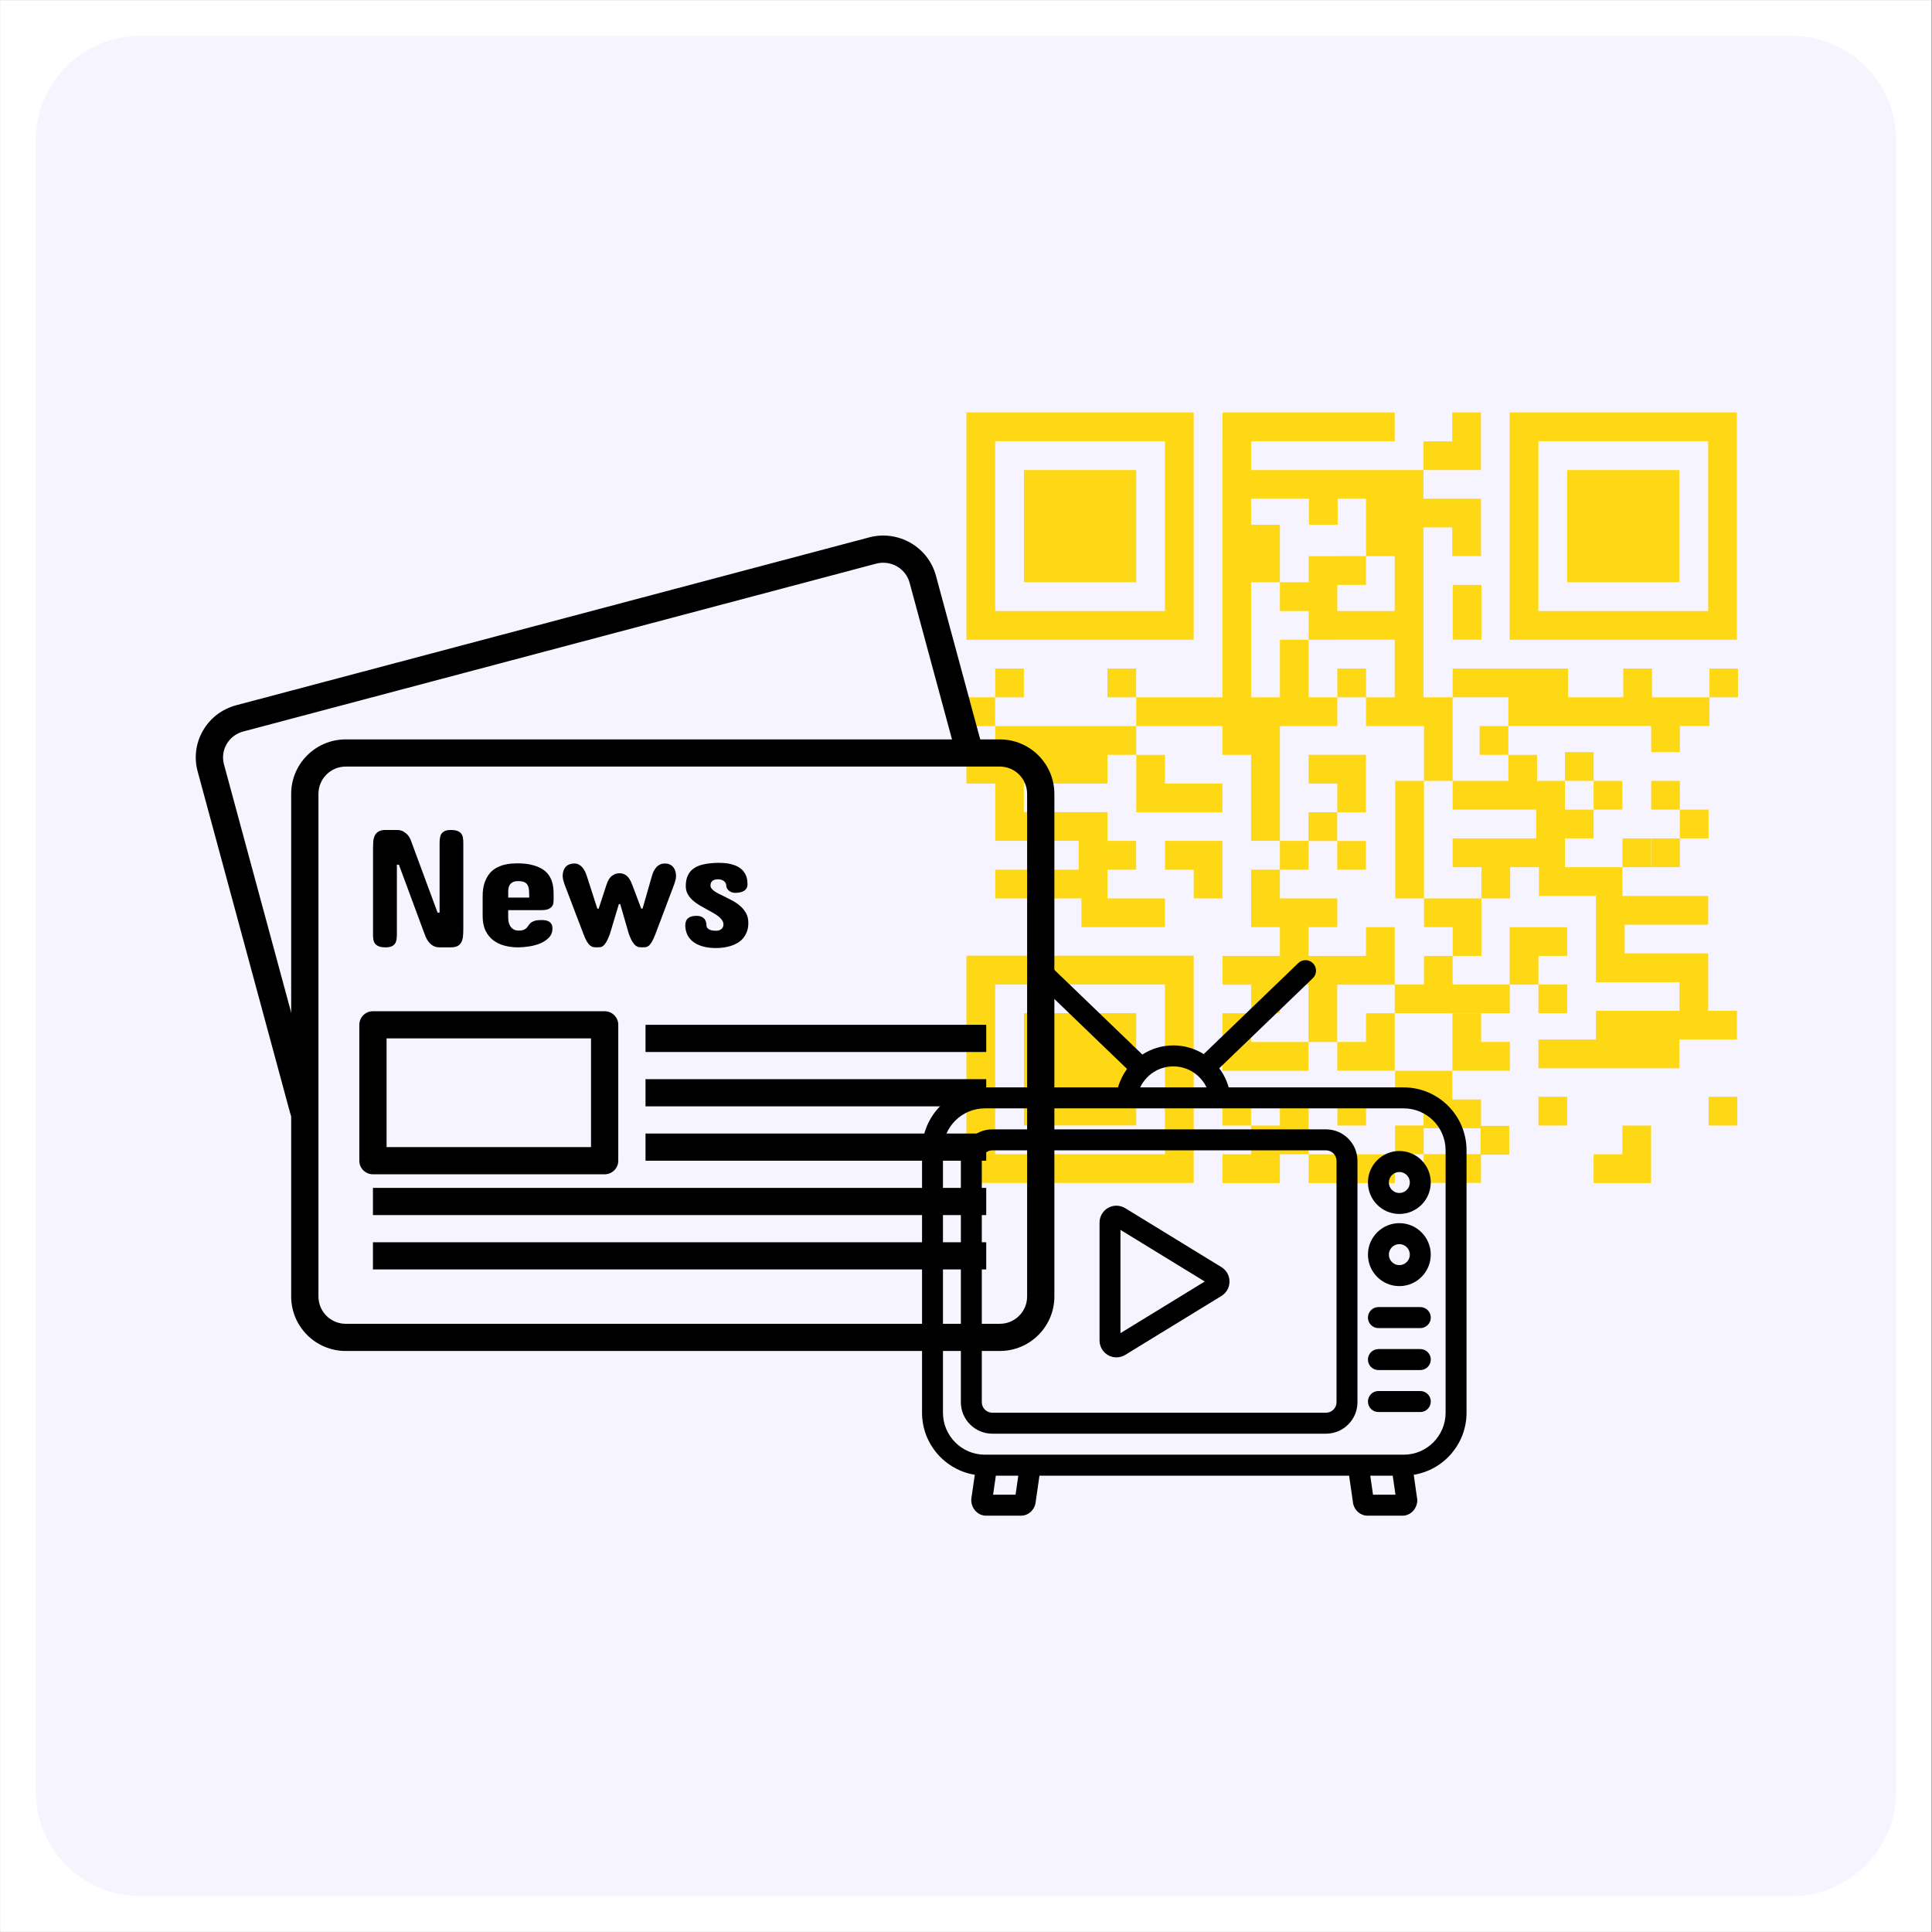
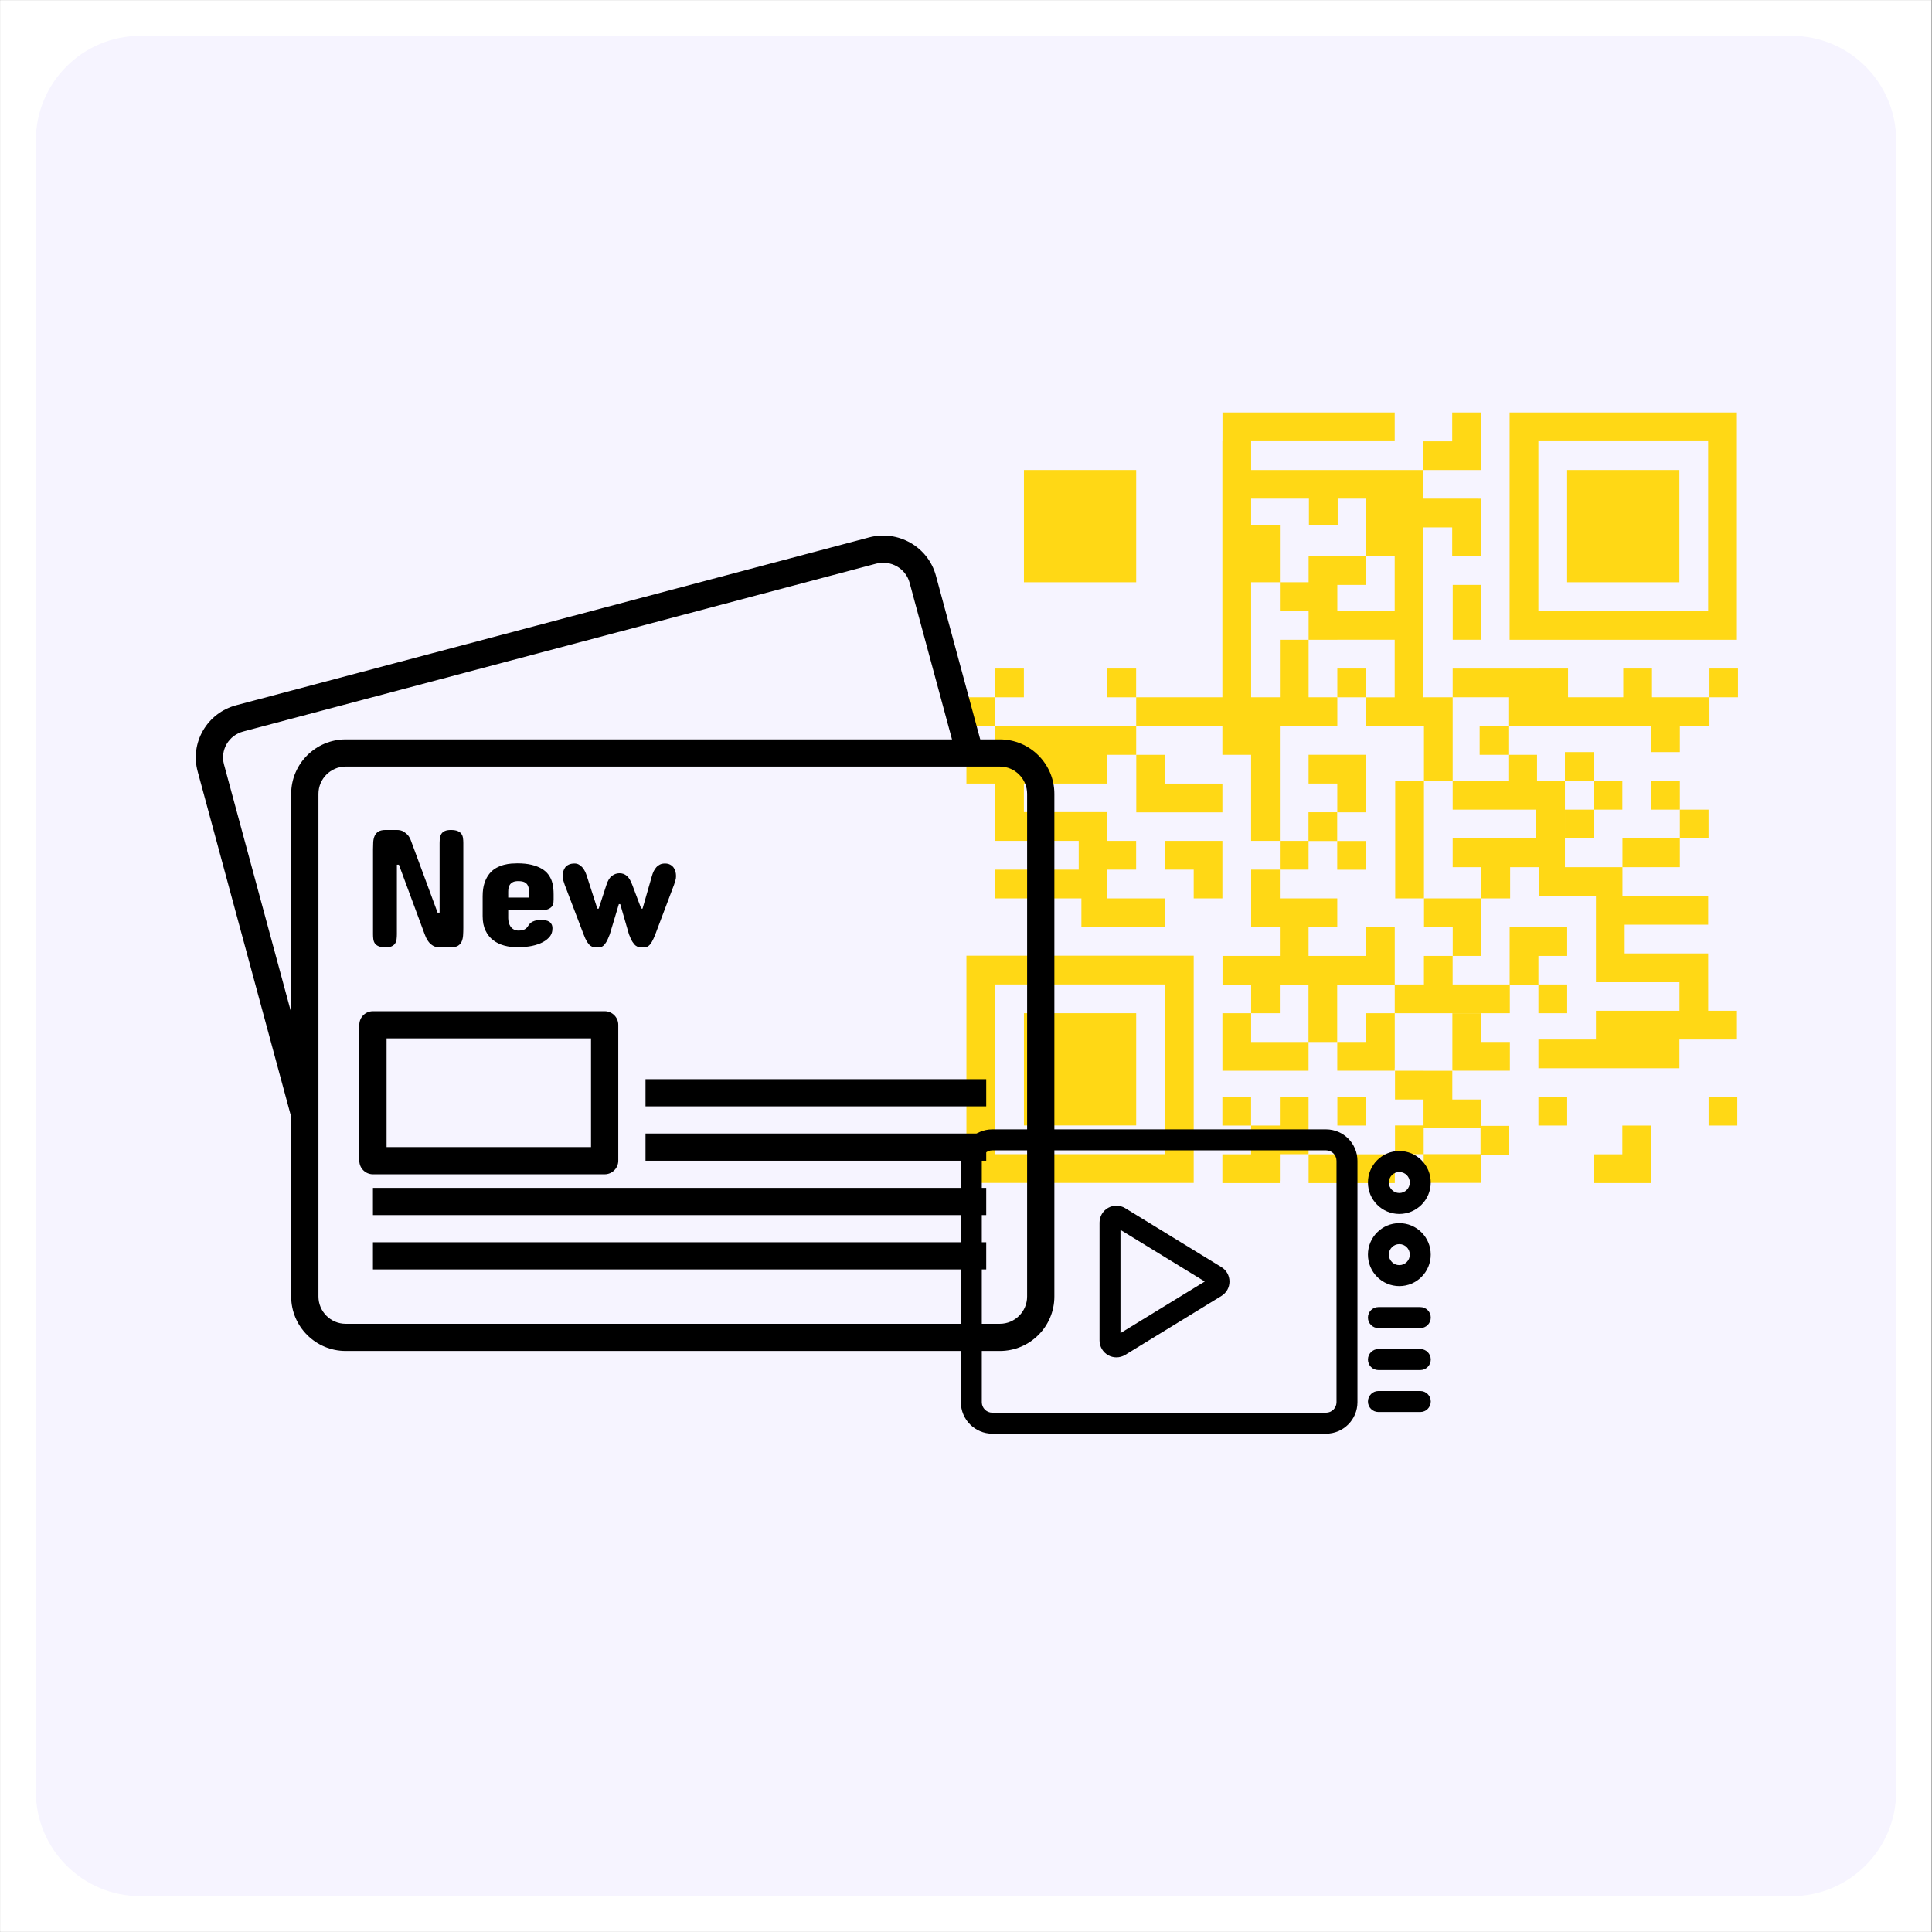
<svg xmlns="http://www.w3.org/2000/svg" width="628" zoomAndPan="magnify" viewBox="0 0 470.88 471" height="628" preserveAspectRatio="xMidYMid meet" version="1.0">
  <rect x="0" y="0" width="470.88" height="471" fill="#808080" stroke="none" />
  <defs>
    <clipPath id="094178500e">
      <path d="M 0 0.059 L 470.762 0.059 L 470.762 470.938 L 0 470.938 Z M 0 0.059 " clip-rule="nonzero" />
    </clipPath>
    <clipPath id="ac1f0a8ee0">
      <path d="M 8 8 L 462.203 8 L 462.203 462.262 L 8 462.262 Z M 8 8 " clip-rule="nonzero" />
    </clipPath>
    <clipPath id="c064e3845a">
      <path d="M 34.172 8.738 L 436.707 8.738 C 450.789 8.738 462.203 20.152 462.203 34.23 L 462.203 436.77 C 462.203 450.848 450.789 462.262 436.707 462.262 L 34.172 462.262 C 20.094 462.262 8.68 450.848 8.68 436.77 L 8.68 34.23 C 8.68 20.152 20.094 8.738 34.172 8.738 Z M 34.172 8.738 " clip-rule="nonzero" />
    </clipPath>
    <clipPath id="31294f608b">
      <path d="M 235.441 100.559 L 291 100.559 L 291 156 L 235.441 156 Z M 235.441 100.559 " clip-rule="nonzero" />
    </clipPath>
    <clipPath id="ab93aaf4de">
      <path d="M 367 100.559 L 423.641 100.559 L 423.641 156 L 367 156 Z M 367 100.559 " clip-rule="nonzero" />
    </clipPath>
    <clipPath id="0496ab9b04">
      <path d="M 235.441 232 L 291 232 L 291 288.762 L 235.441 288.762 Z M 235.441 232 " clip-rule="nonzero" />
    </clipPath>
    <clipPath id="acbe2e30f5">
      <path d="M 276 100.559 L 361 100.559 L 361 205 L 276 205 Z M 276 100.559 " clip-rule="nonzero" />
    </clipPath>
    <clipPath id="61ea16237e">
      <path d="M 346 100.559 L 361 100.559 L 361 115 L 346 115 Z M 346 100.559 " clip-rule="nonzero" />
    </clipPath>
    <clipPath id="c645db2b4a">
      <path d="M 235.441 177 L 284 177 L 284 227 L 235.441 227 Z M 235.441 177 " clip-rule="nonzero" />
    </clipPath>
    <clipPath id="4c9217a420">
      <path d="M 235.441 169 L 243 169 L 243 178 L 235.441 178 Z M 235.441 169 " clip-rule="nonzero" />
    </clipPath>
    <clipPath id="d12c4dcbfb">
      <path d="M 318 281 L 340 281 L 340 288.762 L 318 288.762 Z M 318 281 " clip-rule="nonzero" />
    </clipPath>
    <clipPath id="713ebc8d90">
      <path d="M 297 267 L 319 267 L 319 288.762 L 297 288.762 Z M 297 267 " clip-rule="nonzero" />
    </clipPath>
    <clipPath id="2ade2aa277">
      <path d="M 354 184 L 423.641 184 L 423.641 261 L 354 261 Z M 354 184 " clip-rule="nonzero" />
    </clipPath>
    <clipPath id="70711b607d">
      <path d="M 340 261 L 368 261 L 368 288.762 L 340 288.762 Z M 340 261 " clip-rule="nonzero" />
    </clipPath>
    <clipPath id="3fb83a906a">
      <path d="M 388 274 L 403 274 L 403 288.762 L 388 288.762 Z M 388 274 " clip-rule="nonzero" />
    </clipPath>
    <clipPath id="70dd01249a">
      <path d="M 416.277 267.016 L 423.641 267.016 L 423.641 274.531 L 416.277 274.531 Z M 416.277 267.016 " clip-rule="nonzero" />
    </clipPath>
    <clipPath id="04cd02f12d">
      <path d="M 416.652 162.934 L 423.641 162.934 L 423.641 170 L 416.652 170 Z M 416.652 162.934 " clip-rule="nonzero" />
    </clipPath>
    <clipPath id="fdc575d8e6">
      <path d="M 47.09 130 L 240 130 L 240 274 L 47.09 274 Z M 47.09 130 " clip-rule="nonzero" />
    </clipPath>
    <clipPath id="43ad3779d0">
      <path d="M 70 180 L 257 180 L 257 329.352 L 70 329.352 Z M 70 180 " clip-rule="nonzero" />
    </clipPath>
    <clipPath id="5d7648a0c0">
-       <path d="M 224.723 234 L 357.438 234 L 357.438 369.5 L 224.723 369.5 Z M 224.723 234 " clip-rule="nonzero" />
-     </clipPath>
+       </clipPath>
  </defs>
  <g clip-path="url(#094178500e)">
    <path fill="#ffffff" d="M 0 0.059 L 470.879 0.059 L 470.879 470.941 L 0 470.941 Z M 0 0.059 " fill-opacity="1" fill-rule="nonzero" />
    <path fill="#ffffff" d="M 0 0.059 L 470.879 0.059 L 470.879 470.941 L 0 470.941 Z M 0 0.059 " fill-opacity="1" fill-rule="nonzero" />
  </g>
  <g clip-path="url(#ac1f0a8ee0)">
    <g clip-path="url(#c064e3845a)">
      <path fill="#f6f4ff" d="M 8.68 8.738 L 462.203 8.738 L 462.203 462.262 L 8.68 462.262 Z M 8.68 8.738 " fill-opacity="1" fill-rule="nonzero" />
    </g>
  </g>
  <path fill="#ffd815" d="M 276.93 114.582 L 249.566 114.582 L 249.566 141.945 L 276.93 141.945 L 276.93 114.582 " fill-opacity="1" fill-rule="nonzero" />
  <g clip-path="url(#31294f608b)">
-     <path fill="#ffd815" d="M 283.941 148.957 L 242.555 148.957 L 242.555 107.57 L 283.941 107.57 Z M 290.953 100.559 L 235.543 100.559 L 235.543 155.969 L 290.953 155.969 L 290.953 100.559 " fill-opacity="1" fill-rule="nonzero" />
-   </g>
+     </g>
  <path fill="#ffd815" d="M 409.359 114.582 L 381.992 114.582 L 381.992 141.945 L 409.359 141.945 L 409.359 114.582 " fill-opacity="1" fill-rule="nonzero" />
  <g clip-path="url(#ab93aaf4de)">
    <path fill="#ffd815" d="M 416.367 148.957 L 374.984 148.957 L 374.984 107.57 L 416.367 107.57 Z M 423.379 100.559 L 367.969 100.559 L 367.969 155.969 L 423.379 155.969 L 423.379 100.559 " fill-opacity="1" fill-rule="nonzero" />
  </g>
  <path fill="#ffd815" d="M 249.566 274.375 L 276.93 274.375 L 276.93 247.008 L 249.566 247.008 L 249.566 274.375 " fill-opacity="1" fill-rule="nonzero" />
  <g clip-path="url(#0496ab9b04)">
    <path fill="#ffd815" d="M 242.555 240 L 283.941 240 L 283.941 281.383 L 242.555 281.383 Z M 235.543 288.395 L 290.953 288.395 L 290.953 232.984 L 235.543 232.984 L 235.543 288.395 " fill-opacity="1" fill-rule="nonzero" />
  </g>
  <g clip-path="url(#acbe2e30f5)">
    <path fill="#ffd815" d="M 319.043 121.566 L 319.043 127.922 L 326.055 127.922 L 326.055 121.566 L 332.957 121.566 L 332.957 135.578 L 325.965 135.578 L 325.965 135.59 L 318.965 135.59 L 318.965 141.945 L 311.965 141.945 L 311.965 127.922 L 304.953 127.922 L 304.953 121.566 Z M 339.953 148.957 L 325.965 148.957 L 325.965 142.59 L 332.961 142.59 L 332.961 135.59 L 339.953 135.59 Z M 297.945 169.992 L 276.93 169.992 L 276.93 177.004 L 297.945 177.004 L 297.945 184.016 L 304.945 184.016 L 304.945 204.996 L 311.957 204.996 L 311.957 177.004 L 325.965 177.004 L 325.965 169.992 L 304.953 169.992 L 304.953 141.945 L 311.965 141.945 L 311.965 148.957 L 318.965 148.957 L 318.965 155.969 L 311.965 155.969 L 311.965 169.992 L 318.965 169.992 L 318.965 155.969 L 325.965 155.969 L 325.965 155.953 L 339.953 155.953 L 339.953 170.004 L 332.961 170.004 L 332.961 177.004 L 347.09 177.004 L 347.09 190.367 L 354.09 190.367 L 354.09 169.992 L 347.09 169.992 L 347.09 170.004 L 346.965 170.004 L 346.965 128.578 L 353.973 128.578 L 353.973 135.578 L 360.984 135.578 L 360.984 121.582 L 360.371 121.582 L 360.371 121.566 L 346.965 121.566 L 346.965 114.582 L 304.953 114.582 L 304.953 107.57 L 339.957 107.57 L 339.957 100.559 L 297.969 100.559 L 297.969 107.566 L 297.945 107.566 L 297.945 169.992 " fill-opacity="1" fill-rule="nonzero" />
  </g>
  <g clip-path="url(#61ea16237e)">
    <path fill="#ffd815" d="M 360.977 114.582 L 360.977 100.559 L 353.977 100.559 L 353.977 107.586 L 346.965 107.586 L 346.965 114.582 L 360.977 114.582 " fill-opacity="1" fill-rule="nonzero" />
  </g>
  <g clip-path="url(#c645db2b4a)">
    <path fill="#ffd815" d="M 242.555 184.016 L 235.543 184.016 L 235.543 191.031 L 242.555 191.031 L 242.555 204.996 L 262.918 204.996 L 262.918 212.008 L 242.555 212.008 L 242.555 219.02 L 263.574 219.02 L 263.574 226.031 L 283.941 226.031 L 283.941 219.02 L 269.918 219.02 L 269.918 197.984 L 249.551 197.984 L 249.551 191.031 L 269.918 191.031 L 269.918 184.016 L 276.93 184.016 L 276.93 177.004 L 242.555 177.004 L 242.555 184.016 " fill-opacity="1" fill-rule="nonzero" />
  </g>
  <g clip-path="url(#4c9217a420)">
    <path fill="#ffd815" d="M 242.543 169.992 L 235.543 169.992 L 235.543 177.004 L 242.543 177.004 L 242.543 169.992 " fill-opacity="1" fill-rule="nonzero" />
  </g>
  <path fill="#ffd815" d="M 290.953 219.02 L 297.949 219.02 L 297.949 204.996 L 283.953 204.996 L 283.953 212.008 L 290.953 212.008 L 290.953 219.02 " fill-opacity="1" fill-rule="nonzero" />
  <path fill="#ffd815" d="M 242.555 162.98 L 242.555 169.992 L 249.551 169.992 L 249.551 162.98 L 242.555 162.98 " fill-opacity="1" fill-rule="nonzero" />
  <path fill="#ffd815" d="M 269.918 162.98 L 269.918 169.992 L 276.918 169.992 L 276.918 162.98 L 269.918 162.98 " fill-opacity="1" fill-rule="nonzero" />
  <path fill="#ffd815" d="M 332.961 162.98 L 325.965 162.98 L 325.965 169.992 L 332.961 169.992 L 332.961 162.98 " fill-opacity="1" fill-rule="nonzero" />
  <path fill="#ffd815" d="M 347.09 190.367 L 340.078 190.367 L 340.078 219.02 L 347.09 219.02 L 347.09 190.367 " fill-opacity="1" fill-rule="nonzero" />
  <path fill="#ffd815" d="M 318.953 212.008 L 318.953 205.027 L 325.934 205.027 L 325.934 198.016 L 318.938 198.016 L 318.938 204.996 L 311.957 204.996 L 311.957 212.008 L 318.953 212.008 " fill-opacity="1" fill-rule="nonzero" />
  <path fill="#ffd815" d="M 318.957 184.008 L 318.957 191.02 L 325.957 191.02 L 325.957 198.035 L 332.953 198.035 L 332.953 184.008 L 318.957 184.008 " fill-opacity="1" fill-rule="nonzero" />
  <path fill="#ffd815" d="M 297.949 191.031 L 283.949 191.031 L 283.949 184.02 L 276.953 184.02 L 276.953 198.043 L 297.949 198.043 L 297.949 191.031 " fill-opacity="1" fill-rule="nonzero" />
  <path fill="#ffd815" d="M 276.918 212.008 L 276.918 204.996 L 269.918 204.996 L 269.918 212.008 L 276.918 212.008 " fill-opacity="1" fill-rule="nonzero" />
  <path fill="#ffd815" d="M 381.453 197.379 L 381.453 204.395 L 388.449 204.395 L 388.449 197.379 L 395.449 197.379 L 395.449 190.367 L 388.449 190.367 L 388.449 183.355 L 381.453 183.355 L 381.453 190.367 L 388.449 190.367 L 388.449 197.379 L 381.453 197.379 " fill-opacity="1" fill-rule="nonzero" />
  <path fill="#ffd815" d="M 361.027 247.016 L 354.016 247.016 L 354.016 261.012 L 354.629 261.012 L 354.629 261.023 L 368.035 261.023 L 368.035 254.012 L 361.027 254.012 L 361.027 247.016 " fill-opacity="1" fill-rule="nonzero" />
  <path fill="#ffd815" d="M 354.102 219.02 L 347.102 219.02 L 347.102 226.031 L 354.102 226.031 L 354.102 233.043 L 361.098 233.043 L 361.098 219.02 L 354.102 219.02 " fill-opacity="1" fill-rule="nonzero" />
  <path fill="#ffd815" d="M 332.953 254.016 L 325.953 254.016 L 325.953 261.027 L 339.949 261.027 L 339.949 260.414 L 339.965 260.414 L 339.965 247.012 L 332.953 247.012 L 332.953 254.016 " fill-opacity="1" fill-rule="nonzero" />
  <g clip-path="url(#d12c4dcbfb)">
    <path fill="#ffd815" d="M 318.965 288.422 L 339.984 288.422 L 339.984 281.41 L 318.965 281.41 L 318.965 288.422 " fill-opacity="1" fill-rule="nonzero" />
  </g>
  <g clip-path="url(#713ebc8d90)">
    <path fill="#ffd815" d="M 311.957 274.375 L 311.957 274.402 L 304.941 274.402 L 304.941 281.406 L 297.945 281.406 L 297.945 288.422 L 311.941 288.422 L 311.941 287.809 L 311.957 287.809 L 311.957 281.387 L 318.953 281.387 L 318.953 267.359 L 311.957 267.359 L 311.957 274.375 " fill-opacity="1" fill-rule="nonzero" />
  </g>
  <path fill="#ffd815" d="M 297.945 267.391 L 297.945 274.402 L 304.941 274.402 L 304.941 267.391 L 297.945 267.391 " fill-opacity="1" fill-rule="nonzero" />
  <path fill="#ffd815" d="M 354.102 155.961 L 361.098 155.961 L 361.098 142.59 L 354.102 142.59 L 354.102 155.961 " fill-opacity="1" fill-rule="nonzero" />
  <path fill="#ffd815" d="M 332.938 205.02 L 325.941 205.02 L 325.941 212.031 L 332.938 212.031 L 332.938 205.02 " fill-opacity="1" fill-rule="nonzero" />
  <g clip-path="url(#2ade2aa277)">
    <path fill="#ffd815" d="M 423.391 246.41 L 416.379 246.41 L 416.379 239.457 L 416.375 239.457 L 416.375 232.441 L 396.012 232.441 L 396.012 225.43 L 416.375 225.43 L 416.375 218.418 L 395.477 218.418 L 395.477 211.406 L 402.477 211.406 L 402.477 204.395 L 395.477 204.395 L 395.477 211.406 L 381.453 211.406 L 381.453 190.367 L 374.656 190.367 L 374.656 184.016 L 367.66 184.016 L 367.66 190.367 L 354.09 190.367 L 354.09 197.379 L 374.453 197.379 L 374.453 204.395 L 354.09 204.395 L 354.09 211.406 L 361.098 211.406 L 361.098 219.02 L 368.098 219.02 L 368.098 211.406 L 375.109 211.406 L 375.109 218.418 L 389.016 218.418 L 389.016 239.457 L 409.379 239.457 L 409.379 246.41 L 389.016 246.41 L 389.016 253.422 L 374.992 253.422 L 374.992 260.434 L 409.367 260.434 L 409.367 253.422 L 423.391 253.422 L 423.391 246.41 " fill-opacity="1" fill-rule="nonzero" />
  </g>
  <g clip-path="url(#70711b607d)">
    <path fill="#ffd815" d="M 353.996 281.363 L 347.023 281.363 L 347.023 275.039 L 347.598 275.039 L 347.598 275.055 L 360.879 275.055 L 360.879 281.363 Z M 361.004 268.039 L 354 268.039 L 354 261.043 L 347.023 261.043 L 347.023 261.035 L 340.027 261.035 L 340.027 268.047 L 346.984 268.047 L 346.984 274.371 L 340.027 274.371 L 340.027 281.383 L 347.016 281.383 L 347.016 288.375 L 360.992 288.375 L 360.992 281.492 L 367.879 281.492 L 367.879 274.477 L 361.004 274.477 L 361.004 268.039 " fill-opacity="1" fill-rule="nonzero" />
  </g>
  <path fill="#ffd815" d="M 332.973 274.395 L 332.973 267.383 L 325.977 267.383 L 325.977 274.395 L 332.973 274.395 " fill-opacity="1" fill-rule="nonzero" />
  <g clip-path="url(#3fb83a906a)">
    <path fill="#ffd815" d="M 395.449 281.406 L 388.449 281.406 L 388.449 288.422 L 402.445 288.422 L 402.445 287.809 L 402.461 287.809 L 402.461 274.402 L 395.449 274.402 L 395.449 281.406 " fill-opacity="1" fill-rule="nonzero" />
  </g>
  <g clip-path="url(#70dd01249a)">
    <path fill="#ffd815" d="M 416.48 274.395 L 423.477 274.395 L 423.477 267.383 L 416.48 267.383 L 416.48 274.395 " fill-opacity="1" fill-rule="nonzero" />
  </g>
  <path fill="#ffd815" d="M 374.992 274.395 L 382.004 274.395 L 382.004 267.383 L 374.992 267.383 L 374.992 274.395 " fill-opacity="1" fill-rule="nonzero" />
  <path fill="#ffd815" d="M 416.691 169.984 L 402.676 169.984 L 402.676 162.98 L 395.676 162.98 L 395.676 169.984 L 382.215 169.984 L 382.215 162.98 L 375.219 162.98 L 375.219 162.988 L 354.09 162.988 L 354.09 169.984 L 367.66 169.984 L 367.66 176.996 L 402.477 176.996 L 402.477 183.355 L 409.473 183.355 L 409.473 176.996 L 416.691 176.996 L 416.691 169.984 " fill-opacity="1" fill-rule="nonzero" />
  <g clip-path="url(#04cd02f12d)">
    <path fill="#ffd815" d="M 416.691 162.98 L 416.691 169.992 L 423.691 169.992 L 423.691 162.98 L 416.691 162.98 " fill-opacity="1" fill-rule="nonzero" />
  </g>
  <path fill="#ffd815" d="M 402.477 211.406 L 409.473 211.406 L 409.473 204.395 L 416.469 204.395 L 416.469 197.379 L 409.473 197.379 L 409.473 204.395 L 402.477 204.395 L 402.477 211.406 " fill-opacity="1" fill-rule="nonzero" />
  <path fill="#ffd815" d="M 409.473 190.367 L 402.477 190.367 L 402.477 197.379 L 409.473 197.379 L 409.473 190.367 " fill-opacity="1" fill-rule="nonzero" />
  <path fill="#ffd815" d="M 360.664 177.004 L 360.664 184.016 L 367.66 184.016 L 367.66 177.004 L 360.664 177.004 " fill-opacity="1" fill-rule="nonzero" />
  <path fill="#ffd815" d="M 382.004 233.043 L 382.004 226.047 L 367.977 226.047 L 367.977 240 L 354.078 240 L 354.078 233.043 L 347.082 233.043 L 347.082 240 L 339.965 240 L 339.965 226.031 L 332.953 226.031 L 332.953 233.043 L 318.953 233.043 L 318.953 226.031 L 325.953 226.031 L 325.953 219.02 L 311.953 219.02 L 311.953 212.008 L 304.957 212.008 L 304.957 226.031 L 311.957 226.031 L 311.957 233.043 L 297.977 233.043 L 297.977 240.059 L 304.953 240.059 L 304.953 247.012 L 311.949 247.012 L 311.949 240.059 L 318.938 240.059 L 318.938 254.023 L 304.949 254.023 L 304.949 247.012 L 297.953 247.012 L 297.953 261.035 L 318.949 261.035 L 318.949 254.023 L 325.934 254.023 L 325.934 240.059 L 339.965 240.059 L 339.965 247.012 L 368.023 247.012 L 368.023 240.043 L 374.992 240.043 L 374.992 247.012 L 382.004 247.012 L 382.004 240 L 374.992 240 L 374.992 233.043 L 382.004 233.043 " fill-opacity="1" fill-rule="nonzero" />
  <g clip-path="url(#fdc575d8e6)">
    <path fill="#000000" d="M 239.191 181.297 L 228.102 140.324 C 226.199 133.309 218.902 129.133 211.82 131.012 L 57.543 171.926 C 54.086 172.844 51.207 175.035 49.434 178.098 C 47.672 181.141 47.207 184.684 48.129 188.078 L 70.719 271.516 C 71.117 272.992 72.457 273.965 73.922 273.965 C 74.211 273.965 74.5 273.926 74.793 273.848 C 76.562 273.371 77.613 271.551 77.133 269.785 L 54.543 186.348 C 54.09 184.668 54.32 182.914 55.188 181.41 C 56.074 179.883 57.516 178.789 59.25 178.328 L 213.523 137.414 C 217.078 136.477 220.738 138.551 221.688 142.051 L 232.777 183.027 C 233.258 184.793 235.078 185.84 236.852 185.359 C 238.621 184.883 239.672 183.062 239.191 181.297 Z M 239.191 181.297 " fill-opacity="1" fill-rule="nonzero" />
  </g>
  <g clip-path="url(#43ad3779d0)">
    <path fill="#000000" d="M 243.695 180.258 L 84.215 180.258 C 76.891 180.258 70.926 186.215 70.926 193.531 L 70.926 316.078 C 70.926 323.398 76.891 329.352 84.215 329.352 L 243.695 329.352 C 251.023 329.352 256.984 323.398 256.984 316.078 L 256.984 193.535 C 256.984 186.215 251.023 180.258 243.695 180.258 Z M 250.34 316.078 C 250.34 319.742 247.359 322.727 243.695 322.727 L 84.215 322.727 C 80.555 322.727 77.574 319.742 77.574 316.078 L 77.574 193.535 C 77.574 189.867 80.555 186.883 84.215 186.883 L 243.695 186.883 C 247.359 186.883 250.34 189.867 250.34 193.531 Z M 250.34 316.078 " fill-opacity="1" fill-rule="nonzero" />
  </g>
  <path fill="#000000" d="M 147.344 246.523 L 90.863 246.523 C 89.027 246.523 87.539 248.008 87.539 249.836 L 87.539 282.969 C 87.539 284.797 89.027 286.281 90.863 286.281 L 147.344 286.281 C 149.176 286.281 150.668 284.797 150.668 282.969 L 150.668 249.836 C 150.668 248.008 149.176 246.523 147.344 246.523 Z M 144.023 279.652 L 94.184 279.652 L 94.184 253.148 L 144.023 253.148 Z M 144.023 279.652 " fill-opacity="1" fill-rule="nonzero" />
-   <path fill="#000000" d="M 157.309 256.465 L 240.371 256.465 L 240.371 249.836 L 157.309 249.836 Z M 157.309 256.465 " fill-opacity="1" fill-rule="nonzero" />
  <path fill="#000000" d="M 157.309 282.969 L 240.371 282.969 L 240.371 276.34 L 157.309 276.34 Z M 157.309 282.969 " fill-opacity="1" fill-rule="nonzero" />
  <path fill="#000000" d="M 157.309 269.715 L 240.371 269.715 L 240.371 263.09 L 157.309 263.09 Z M 157.309 269.715 " fill-opacity="1" fill-rule="nonzero" />
  <path fill="#000000" d="M 90.859 296.223 L 240.371 296.223 L 240.371 289.594 L 90.859 289.594 Z M 90.859 296.223 " fill-opacity="1" fill-rule="nonzero" />
  <path fill="#000000" d="M 90.859 309.473 L 240.371 309.473 L 240.371 302.848 L 90.859 302.848 Z M 90.859 309.473 " fill-opacity="1" fill-rule="nonzero" />
  <path fill="#000000" d="M 112.809 204.289 C 112.754 203.902 112.625 203.566 112.418 203.281 C 112.215 202.992 111.91 202.766 111.508 202.598 C 111.105 202.426 110.555 202.34 109.859 202.34 C 109.23 202.34 108.734 202.426 108.371 202.598 C 108.008 202.766 107.734 202.992 107.551 203.281 C 107.367 203.566 107.25 203.902 107.195 204.289 C 107.141 204.68 107.109 205.09 107.109 205.531 L 107.109 222.492 L 106.617 222.492 L 100.102 204.875 C 99.922 204.398 99.68 203.973 99.383 203.605 C 99.109 203.293 98.758 203.004 98.328 202.738 C 97.895 202.469 97.34 202.336 96.656 202.336 L 93.949 202.336 C 93.184 202.336 92.594 202.469 92.176 202.738 C 91.758 203.004 91.457 203.359 91.266 203.801 C 91.074 204.242 90.961 204.746 90.926 205.312 C 90.895 205.879 90.879 206.453 90.879 207.039 L 90.879 227.766 C 90.879 228.203 90.902 228.613 90.957 229 C 91.012 229.387 91.141 229.727 91.348 230.016 C 91.551 230.297 91.859 230.527 92.27 230.695 C 92.68 230.867 93.238 230.953 93.949 230.953 C 94.578 230.953 95.074 230.867 95.438 230.695 C 95.797 230.527 96.074 230.297 96.258 230.016 C 96.441 229.727 96.562 229.387 96.617 229 C 96.668 228.613 96.695 228.203 96.695 227.766 L 96.695 210.801 L 97.188 210.801 L 103.379 227.52 C 103.473 227.793 103.605 228.129 103.777 228.52 C 103.949 228.918 104.18 229.297 104.469 229.656 C 104.754 230.02 105.113 230.328 105.543 230.578 C 105.973 230.828 106.508 230.953 107.152 230.953 L 109.855 230.953 C 110.609 230.953 111.191 230.82 111.609 230.559 C 112.027 230.289 112.328 229.938 112.512 229.496 C 112.695 229.051 112.805 228.551 112.836 227.992 C 112.871 227.434 112.891 226.852 112.891 226.254 L 112.891 205.531 C 112.891 205.09 112.863 204.68 112.809 204.289 Z M 112.809 204.289 " fill-opacity="1" fill-rule="nonzero" />
  <path fill="#000000" d="M 134.824 216.453 C 134.77 215.887 134.648 215.328 134.457 214.777 C 134.262 214.227 133.977 213.688 133.594 213.172 C 133.211 212.656 132.691 212.199 132.035 211.801 C 131.379 211.41 130.562 211.086 129.586 210.844 C 128.605 210.598 127.43 210.473 126.051 210.473 C 125.641 210.473 125.152 210.496 124.582 210.535 C 124.016 210.578 123.418 210.68 122.789 210.84 C 122.16 211.008 121.539 211.254 120.926 211.59 C 120.312 211.922 119.758 212.387 119.266 212.988 C 118.773 213.586 118.375 214.336 118.066 215.234 C 117.758 216.133 117.605 217.23 117.605 218.527 L 117.605 223.316 C 117.605 224.719 117.836 225.898 118.305 226.871 C 118.766 227.836 119.391 228.621 120.18 229.219 C 120.965 229.82 121.871 230.254 122.895 230.527 C 123.918 230.801 124.996 230.941 126.133 230.957 C 126.992 230.957 127.922 230.883 128.91 230.73 C 129.902 230.582 130.816 230.332 131.668 229.977 C 132.516 229.625 133.219 229.148 133.777 228.559 C 134.34 227.961 134.621 227.227 134.621 226.34 C 134.621 225.914 134.543 225.574 134.395 225.309 C 134.242 225.043 134.043 224.832 133.801 224.684 C 133.551 224.531 133.266 224.43 132.945 224.375 C 132.625 224.32 132.297 224.293 131.953 224.293 C 131.242 224.293 130.684 224.359 130.281 224.488 C 129.879 224.617 129.566 224.777 129.34 224.965 C 129.117 225.16 128.934 225.363 128.797 225.582 C 128.66 225.797 128.508 226.004 128.34 226.195 C 128.164 226.383 127.934 226.543 127.641 226.672 C 127.344 226.805 126.926 226.867 126.379 226.867 C 125.902 226.867 125.496 226.773 125.172 226.582 C 124.84 226.391 124.578 226.148 124.379 225.844 C 124.184 225.543 124.043 225.219 123.957 224.863 C 123.879 224.508 123.836 224.168 123.836 223.84 L 123.836 221.879 L 131.996 221.879 C 132.719 221.879 133.281 221.785 133.676 221.594 C 134.07 221.402 134.363 221.176 134.547 220.91 C 134.73 220.645 134.84 220.363 134.863 220.07 C 134.891 219.777 134.906 219.52 134.906 219.301 L 134.906 218.039 C 134.91 217.543 134.879 217.02 134.824 216.453 Z M 123.836 218.812 L 123.836 217.379 C 123.836 217.152 123.855 216.887 123.898 216.586 C 123.938 216.285 124.039 216 124.207 215.734 C 124.371 215.473 124.613 215.25 124.934 215.074 C 125.254 214.895 125.695 214.809 126.254 214.809 C 126.926 214.809 127.441 214.895 127.805 215.074 C 128.164 215.254 128.43 215.512 128.602 215.852 C 128.773 216.188 128.875 216.609 128.91 217.109 C 128.941 217.605 128.961 218.172 128.961 218.816 L 123.836 218.816 Z M 123.836 218.812 " fill-opacity="1" fill-rule="nonzero" />
-   <path fill="#000000" d="M 164.605 212.457 C 164.508 212.09 164.352 211.762 164.133 211.477 C 163.914 211.191 163.637 210.957 163.293 210.781 C 162.949 210.602 162.535 210.516 162.043 210.516 C 161.566 210.516 161.152 210.598 160.816 210.77 C 160.473 210.941 160.176 211.164 159.934 211.445 C 159.688 211.723 159.48 212.043 159.305 212.395 C 159.133 212.75 158.996 213.121 158.887 213.5 L 156.59 221.512 L 156.262 221.512 L 154.09 215.746 C 153.691 214.672 153.238 213.922 152.727 213.512 C 152.215 213.094 151.633 212.887 150.973 212.887 C 150.316 212.887 149.707 213.094 149.141 213.512 C 148.57 213.926 148.117 214.676 147.773 215.75 L 145.891 221.516 L 145.562 221.516 L 142.98 213.5 C 142.855 213.121 142.707 212.75 142.531 212.395 C 142.352 212.043 142.141 211.727 141.895 211.445 C 141.648 211.164 141.375 210.945 141.062 210.773 C 140.754 210.602 140.41 210.516 140.027 210.516 C 139.48 210.516 139.023 210.598 138.656 210.762 C 138.285 210.922 137.988 211.145 137.762 211.422 C 137.539 211.707 137.375 212.027 137.27 212.395 C 137.168 212.762 137.117 213.145 137.117 213.539 C 137.117 213.91 137.168 214.281 137.27 214.652 C 137.375 215.027 137.488 215.379 137.609 215.707 L 142.203 227.766 C 142.504 228.57 142.793 229.188 143.062 229.617 C 143.34 230.043 143.605 230.359 143.875 230.555 C 144.141 230.754 144.406 230.871 144.672 230.906 C 144.938 230.938 145.219 230.953 145.523 230.953 C 145.797 230.953 146.059 230.938 146.301 230.906 C 146.551 230.867 146.793 230.754 147.031 230.555 C 147.27 230.359 147.516 230.043 147.77 229.617 C 148.02 229.188 148.297 228.57 148.602 227.766 L 150.812 220.41 L 151.141 220.41 L 153.27 227.766 C 153.574 228.57 153.859 229.188 154.133 229.617 C 154.406 230.043 154.676 230.359 154.941 230.555 C 155.207 230.754 155.477 230.871 155.742 230.906 C 156.008 230.938 156.289 230.953 156.59 230.953 C 156.863 230.953 157.125 230.938 157.371 230.906 C 157.617 230.867 157.863 230.754 158.109 230.555 C 158.355 230.359 158.605 230.043 158.855 229.617 C 159.109 229.188 159.395 228.57 159.707 227.766 L 164.258 215.707 C 164.379 215.352 164.492 215 164.594 214.652 C 164.699 214.309 164.75 213.949 164.75 213.582 C 164.75 213.199 164.699 212.824 164.605 212.457 Z M 164.605 212.457 " fill-opacity="1" fill-rule="nonzero" />
-   <path fill="#000000" d="M 181.832 222.645 C 181.469 221.984 181 221.402 180.426 220.898 C 179.855 220.395 179.219 219.957 178.52 219.578 C 177.824 219.203 177.141 218.855 176.473 218.527 C 176.031 218.32 175.613 218.117 175.211 217.914 C 174.809 217.711 174.453 217.5 174.145 217.289 C 173.836 217.078 173.594 216.859 173.418 216.629 C 173.242 216.395 173.148 216.141 173.148 215.867 C 173.148 215.57 173.207 215.328 173.309 215.133 C 173.41 214.945 173.543 214.789 173.715 214.676 C 173.891 214.562 174.078 214.48 174.293 214.43 C 174.504 214.383 174.727 214.359 174.957 214.359 C 175.516 214.359 175.992 214.496 176.379 214.766 C 176.77 215.043 176.977 215.438 177.004 215.953 C 177.004 216.145 177.059 216.344 177.16 216.547 C 177.266 216.75 177.41 216.934 177.602 217.098 C 177.793 217.262 178.023 217.398 178.289 217.508 C 178.555 217.617 178.852 217.672 179.18 217.672 C 179.562 217.656 179.93 217.621 180.285 217.559 C 180.641 217.496 180.961 217.391 181.238 217.234 C 181.52 217.074 181.742 216.863 181.914 216.598 C 182.086 216.332 182.172 215.996 182.172 215.586 C 182.172 215.344 182.156 215.043 182.121 214.688 C 182.09 214.336 181.996 213.965 181.852 213.574 C 181.711 213.188 181.492 212.801 181.195 212.422 C 180.902 212.039 180.5 211.695 179.988 211.387 C 179.477 211.082 178.832 210.832 178.059 210.641 C 177.289 210.453 176.348 210.355 175.242 210.355 L 174.914 210.355 C 173.684 210.379 172.59 210.492 171.629 210.684 C 170.664 210.875 169.844 211.188 169.176 211.633 C 168.508 212.074 168 212.652 167.652 213.371 C 167.301 214.086 167.125 214.973 167.125 216.039 C 167.125 216.762 167.285 217.402 167.598 217.969 C 167.914 218.535 168.32 219.043 168.828 219.492 C 169.332 219.941 169.898 220.352 170.52 220.719 C 171.141 221.086 171.762 221.434 172.375 221.762 C 172.867 222.031 173.348 222.301 173.82 222.566 C 174.293 222.832 174.711 223.109 175.082 223.395 C 175.449 223.684 175.746 223.992 175.973 224.324 C 176.195 224.66 176.312 225.016 176.312 225.398 C 176.312 225.844 176.141 226.211 175.809 226.492 C 175.473 226.77 175.039 226.91 174.508 226.91 C 174.25 226.91 173.98 226.895 173.707 226.859 C 173.434 226.828 173.188 226.754 172.961 226.656 C 172.734 226.551 172.551 226.418 172.406 226.254 C 172.262 226.094 172.184 225.875 172.172 225.598 C 172.145 224.785 171.91 224.191 171.473 223.824 C 171.035 223.453 170.473 223.27 169.793 223.27 C 168.848 223.27 168.148 223.461 167.688 223.844 C 167.234 224.227 167.004 224.824 167.004 225.645 C 167.004 225.984 167.043 226.355 167.125 226.754 C 167.211 227.16 167.352 227.566 167.555 227.973 C 167.762 228.383 168.047 228.773 168.406 229.148 C 168.77 229.52 169.23 229.855 169.793 230.148 C 170.352 230.441 171.02 230.676 171.801 230.855 C 172.578 231.031 173.492 231.121 174.547 231.121 C 175.078 231.121 175.645 231.082 176.246 231.008 C 176.844 230.93 177.438 230.805 178.02 230.629 C 178.602 230.453 179.152 230.215 179.68 229.914 C 180.203 229.613 180.668 229.234 181.062 228.781 C 181.457 228.32 181.773 227.781 182.016 227.152 C 182.258 226.527 182.375 225.805 182.375 224.984 C 182.375 224.086 182.191 223.309 181.832 222.645 Z M 181.832 222.645 " fill-opacity="1" fill-rule="nonzero" />
+   <path fill="#000000" d="M 164.605 212.457 C 164.508 212.09 164.352 211.762 164.133 211.477 C 163.914 211.191 163.637 210.957 163.293 210.781 C 162.949 210.602 162.535 210.516 162.043 210.516 C 161.566 210.516 161.152 210.598 160.816 210.77 C 160.473 210.941 160.176 211.164 159.934 211.445 C 159.688 211.723 159.48 212.043 159.305 212.395 C 159.133 212.75 158.996 213.121 158.887 213.5 L 156.59 221.512 L 156.262 221.512 L 154.09 215.746 C 153.691 214.672 153.238 213.922 152.727 213.512 C 152.215 213.094 151.633 212.887 150.973 212.887 C 150.316 212.887 149.707 213.094 149.141 213.512 C 148.57 213.926 148.117 214.676 147.773 215.75 L 145.891 221.516 L 145.562 221.516 L 142.98 213.5 C 142.855 213.121 142.707 212.75 142.531 212.395 C 142.352 212.043 142.141 211.727 141.895 211.445 C 141.648 211.164 141.375 210.945 141.062 210.773 C 140.754 210.602 140.41 210.516 140.027 210.516 C 139.48 210.516 139.023 210.598 138.656 210.762 C 138.285 210.922 137.988 211.145 137.762 211.422 C 137.539 211.707 137.375 212.027 137.27 212.395 C 137.168 212.762 137.117 213.145 137.117 213.539 C 137.117 213.91 137.168 214.281 137.27 214.652 C 137.375 215.027 137.488 215.379 137.609 215.707 L 142.203 227.766 C 142.504 228.57 142.793 229.188 143.062 229.617 C 143.34 230.043 143.605 230.359 143.875 230.555 C 144.141 230.754 144.406 230.871 144.672 230.906 C 144.938 230.938 145.219 230.953 145.523 230.953 C 145.797 230.953 146.059 230.938 146.301 230.906 C 146.551 230.867 146.793 230.754 147.031 230.555 C 147.27 230.359 147.516 230.043 147.77 229.617 C 148.02 229.188 148.297 228.57 148.602 227.766 L 150.812 220.41 L 151.141 220.41 L 153.27 227.766 C 153.574 228.57 153.859 229.188 154.133 229.617 C 154.406 230.043 154.676 230.359 154.941 230.555 C 155.207 230.754 155.477 230.871 155.742 230.906 C 156.008 230.938 156.289 230.953 156.59 230.953 C 156.863 230.953 157.125 230.938 157.371 230.906 C 157.617 230.867 157.863 230.754 158.109 230.555 C 158.355 230.359 158.605 230.043 158.855 229.617 C 159.109 229.188 159.395 228.57 159.707 227.766 L 164.258 215.707 C 164.379 215.352 164.492 215 164.594 214.652 C 164.699 214.309 164.75 213.949 164.75 213.582 C 164.75 213.199 164.699 212.824 164.605 212.457 M 164.605 212.457 " fill-opacity="1" fill-rule="nonzero" />
  <path fill="#000000" d="M 323.215 349.516 L 241.848 349.516 C 237.621 349.516 234.188 346.07 234.188 341.844 L 234.188 283 C 234.188 278.766 237.629 275.328 241.848 275.328 L 323.215 275.328 C 327.441 275.328 330.875 278.773 330.875 283 L 330.875 341.844 C 330.875 346.07 327.441 349.516 323.215 349.516 Z M 241.848 280.441 C 240.438 280.441 239.293 281.59 239.293 283 L 239.293 341.844 C 239.293 343.254 240.438 344.402 241.848 344.402 L 323.215 344.402 C 324.625 344.402 325.77 343.254 325.77 341.844 L 325.77 283 C 325.77 281.59 324.625 280.441 323.215 280.441 Z M 241.848 280.441 " fill-opacity="1" fill-rule="nonzero" />
  <g clip-path="url(#5d7648a0c0)">
    <path fill="#000000" d="M 342.148 265.094 L 299.477 265.094 C 298.992 263.375 298.211 261.805 297.176 260.434 L 319.992 238.477 C 321.008 237.496 321.039 235.883 320.059 234.859 C 319.078 233.836 317.465 233.809 316.449 234.781 L 293.395 256.977 C 291.238 255.633 288.695 254.859 285.984 254.859 C 283.207 254.859 280.617 255.68 278.43 257.086 L 255.262 234.781 C 254.246 233.809 252.633 233.836 251.652 234.859 C 250.672 235.875 250.707 237.496 251.719 238.477 L 274.699 260.594 C 273.719 261.93 272.969 263.445 272.496 265.094 L 240.035 265.094 C 231.594 265.094 224.723 271.977 224.723 280.441 L 224.723 344.402 C 224.723 352.027 230.309 358.352 237.586 359.535 L 236.75 365.301 L 236.723 365.668 C 236.723 367.785 238.344 369.508 240.34 369.508 L 248.848 369.508 C 250.766 369.508 252.348 367.91 252.461 365.895 L 253.352 359.75 L 328.836 359.75 L 329.727 365.895 C 329.836 367.91 331.414 369.508 333.34 369.508 L 341.848 369.508 C 343.84 369.508 345.465 367.785 345.465 365.668 L 344.594 359.535 C 351.879 358.359 357.465 352.027 357.465 344.402 L 357.465 280.441 C 357.465 271.977 350.594 265.094 342.148 265.094 Z M 285.992 259.973 C 289.531 259.973 292.633 262.039 294.07 265.086 L 277.91 265.086 C 279.348 262.039 282.441 259.973 285.992 259.973 Z M 247.523 364.387 L 242.047 364.387 L 242.715 359.75 L 248.191 359.75 Z M 334.664 364.387 L 333.996 359.75 L 339.469 359.75 L 340.141 364.387 Z M 352.363 344.402 C 352.363 350.051 347.785 354.637 342.148 354.637 L 240.035 354.637 C 234.41 354.637 229.824 350.051 229.824 344.402 L 229.824 280.441 C 229.824 274.793 234.402 270.207 240.035 270.207 L 342.148 270.207 C 347.777 270.207 352.363 274.793 352.363 280.441 Z M 352.363 344.402 " fill-opacity="1" fill-rule="nonzero" />
  </g>
  <path fill="#000000" d="M 341.086 295.949 C 336.859 295.949 333.43 292.504 333.43 288.273 C 333.43 284.039 336.867 280.602 341.086 280.602 C 345.312 280.602 348.742 284.047 348.742 288.273 C 348.742 292.508 345.312 295.949 341.086 295.949 Z M 341.086 285.723 C 339.676 285.723 338.531 286.871 338.531 288.281 C 338.531 289.691 339.676 290.84 341.086 290.84 C 342.496 290.84 343.641 289.691 343.641 288.281 C 343.641 286.871 342.496 285.723 341.086 285.723 Z M 341.086 285.723 " fill-opacity="1" fill-rule="nonzero" />
  <path fill="#000000" d="M 341.086 313.539 C 336.859 313.539 333.43 310.094 333.43 305.863 C 333.43 301.629 336.867 298.191 341.086 298.191 C 345.312 298.191 348.742 301.637 348.742 305.863 C 348.742 310.102 345.312 313.539 341.086 313.539 Z M 341.086 303.305 C 339.676 303.305 338.531 304.453 338.531 305.863 C 338.531 307.277 339.676 308.426 341.086 308.426 C 342.496 308.426 343.641 307.277 343.641 305.863 C 343.641 304.453 342.496 303.305 341.086 303.305 Z M 341.086 303.305 " fill-opacity="1" fill-rule="nonzero" />
  <path fill="#000000" d="M 346.195 323.773 L 335.984 323.773 C 334.574 323.773 333.43 322.633 333.43 321.215 C 333.43 319.801 334.574 318.652 335.984 318.652 L 346.195 318.652 C 347.605 318.652 348.75 319.797 348.75 321.215 C 348.742 322.633 347.605 323.773 346.195 323.773 Z M 346.195 323.773 " fill-opacity="1" fill-rule="nonzero" />
  <path fill="#000000" d="M 346.195 334.008 L 335.984 334.008 C 334.574 334.008 333.43 332.867 333.43 331.449 C 333.43 330.035 334.574 328.887 335.984 328.887 L 346.195 328.887 C 347.605 328.887 348.75 330.031 348.75 331.449 C 348.742 332.859 347.605 334.008 346.195 334.008 Z M 346.195 334.008 " fill-opacity="1" fill-rule="nonzero" />
  <path fill="#000000" d="M 346.195 344.238 L 335.984 344.238 C 334.574 344.238 333.43 343.094 333.43 341.676 C 333.43 340.266 334.574 339.117 335.984 339.117 L 346.195 339.117 C 347.605 339.117 348.75 340.258 348.75 341.676 C 348.742 343.094 347.605 344.238 346.195 344.238 Z M 346.195 344.238 " fill-opacity="1" fill-rule="nonzero" />
  <path fill="#000000" d="M 272.105 330.91 C 271.414 330.91 270.715 330.734 270.094 330.383 C 268.805 329.656 267.996 328.277 267.996 326.793 L 267.996 298.051 C 267.996 296.566 268.797 295.188 270.094 294.461 C 271.387 293.734 272.98 293.762 274.246 294.535 L 297.707 308.91 C 298.938 309.664 299.676 310.98 299.676 312.426 C 299.676 313.871 298.938 315.188 297.707 315.941 L 274.246 330.312 C 273.59 330.707 272.852 330.91 272.105 330.91 Z M 272.918 328.121 L 272.945 328.121 Z M 271.586 325.934 C 271.586 325.941 271.586 325.941 271.586 325.934 Z M 273.098 299.832 L 273.098 325.004 L 293.648 312.418 Z M 273.098 299.832 " fill-opacity="1" fill-rule="nonzero" />
</svg>